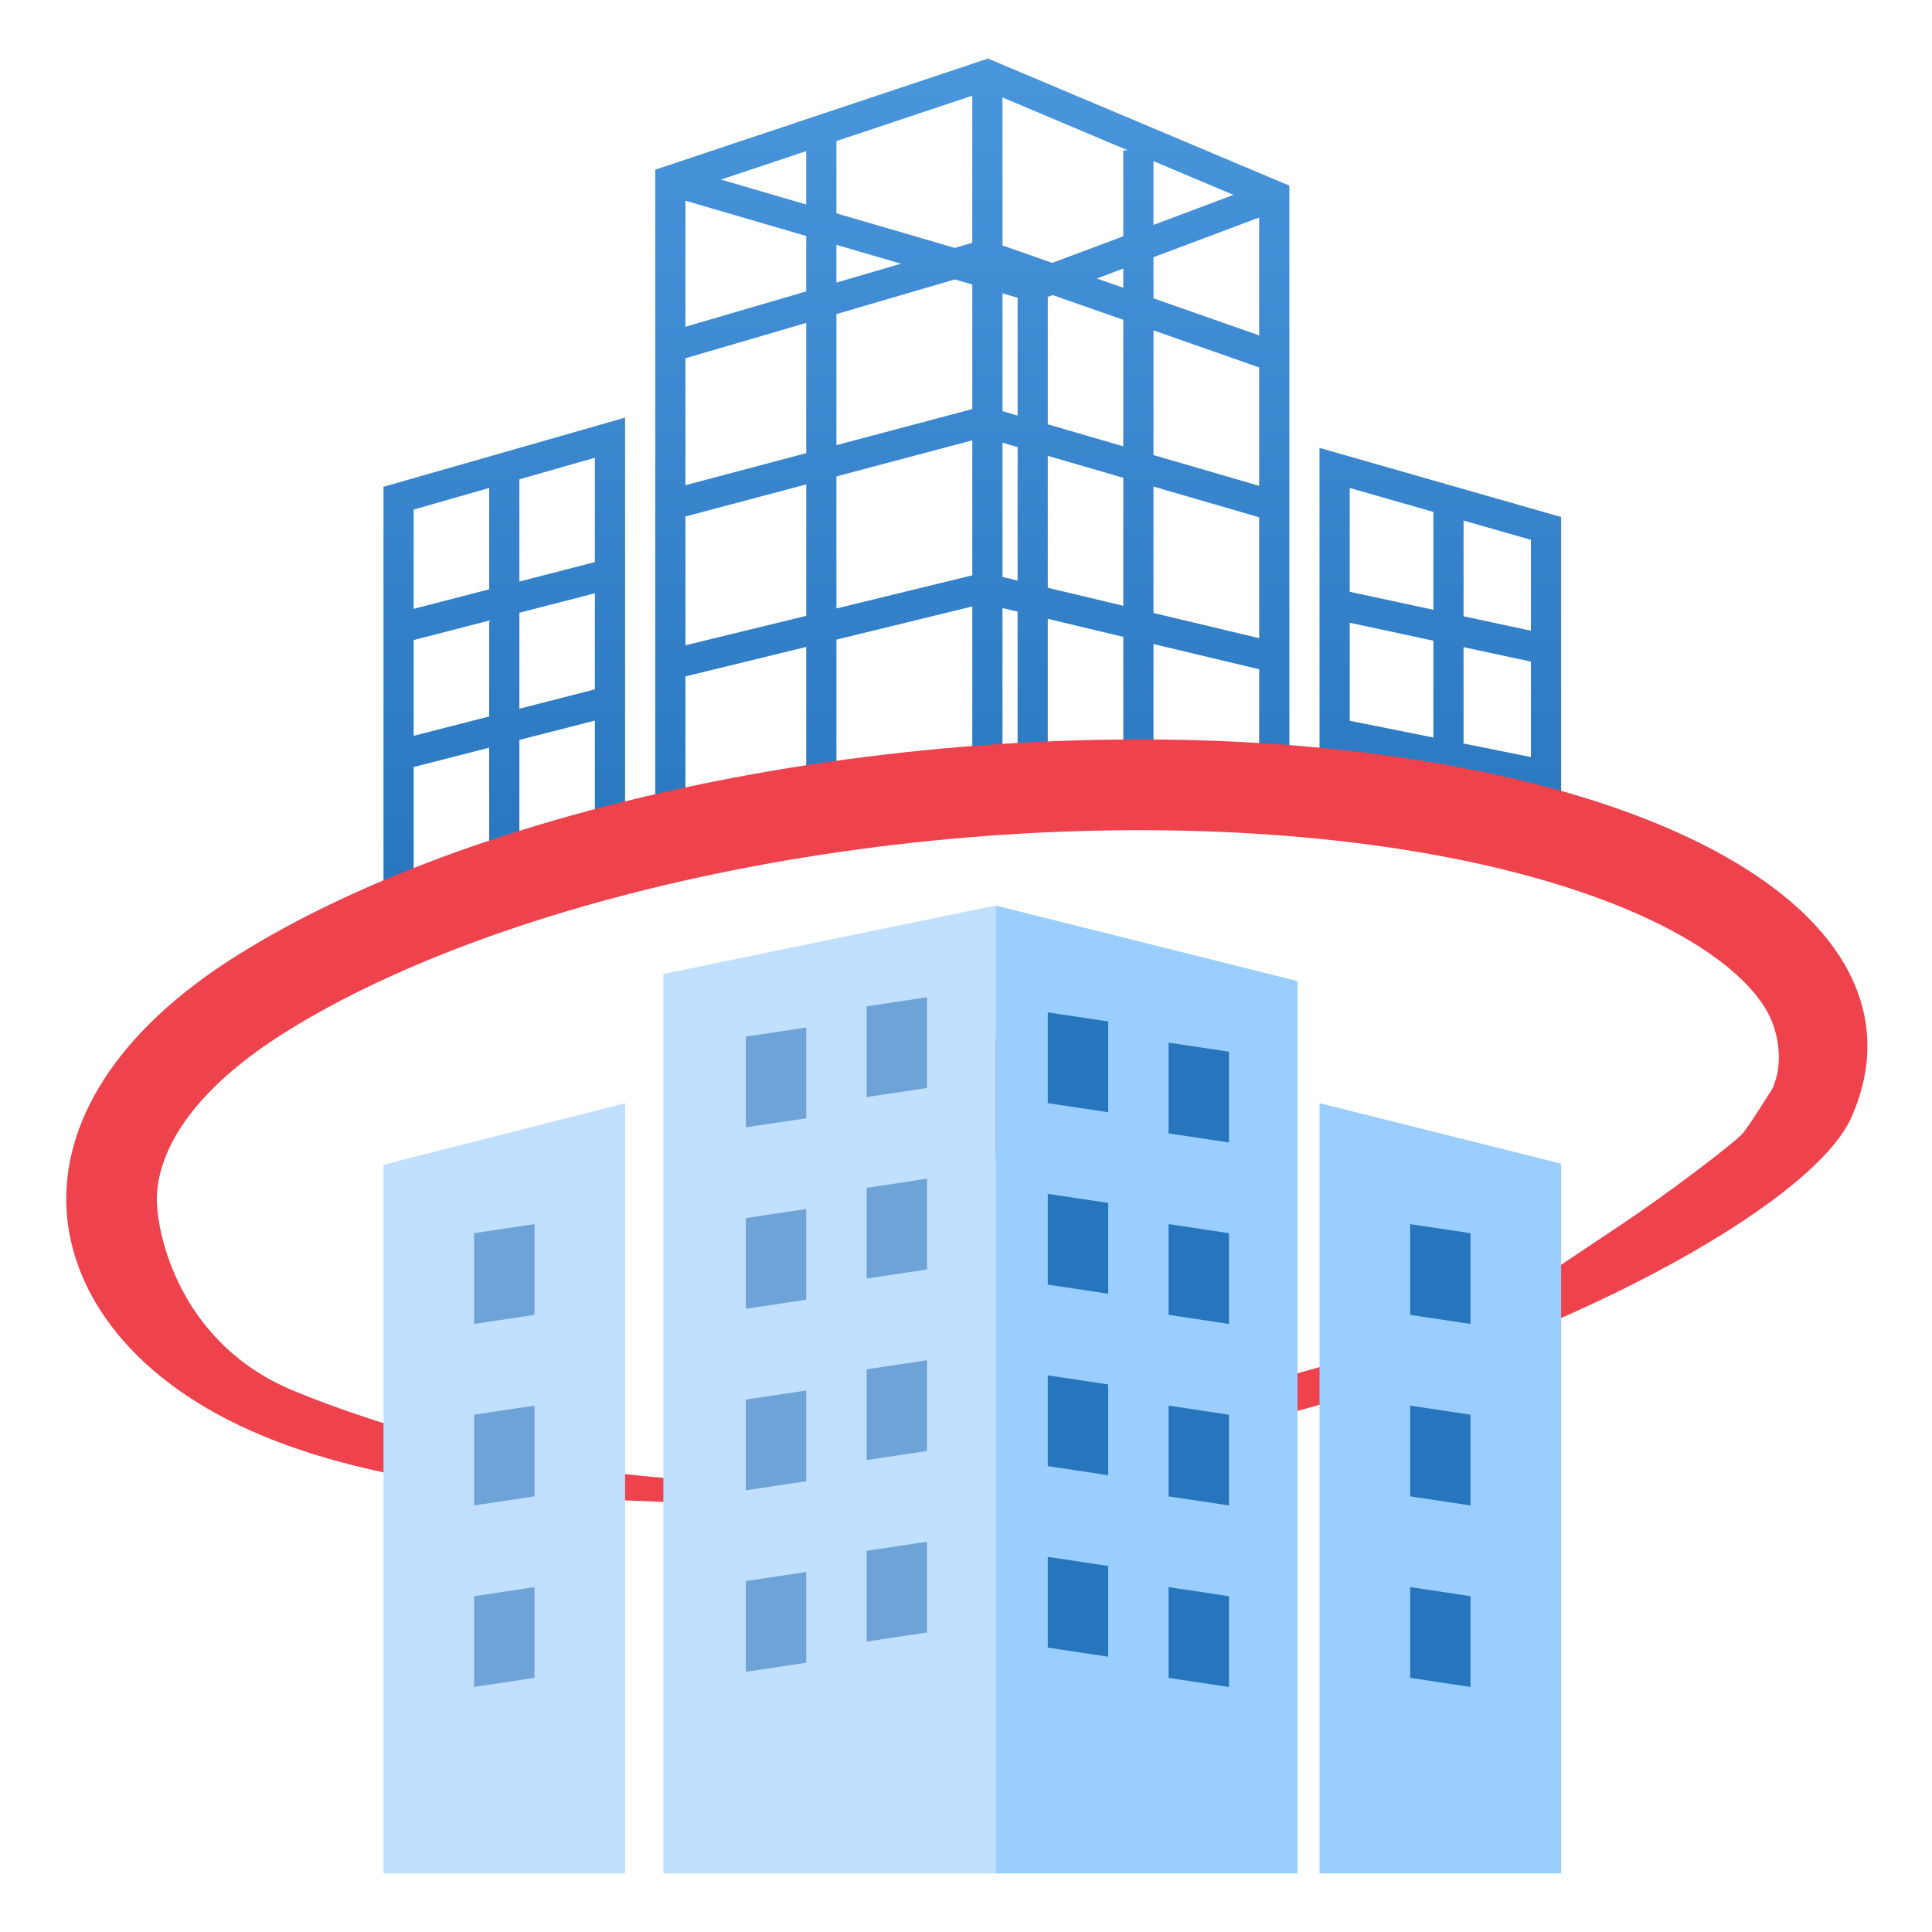
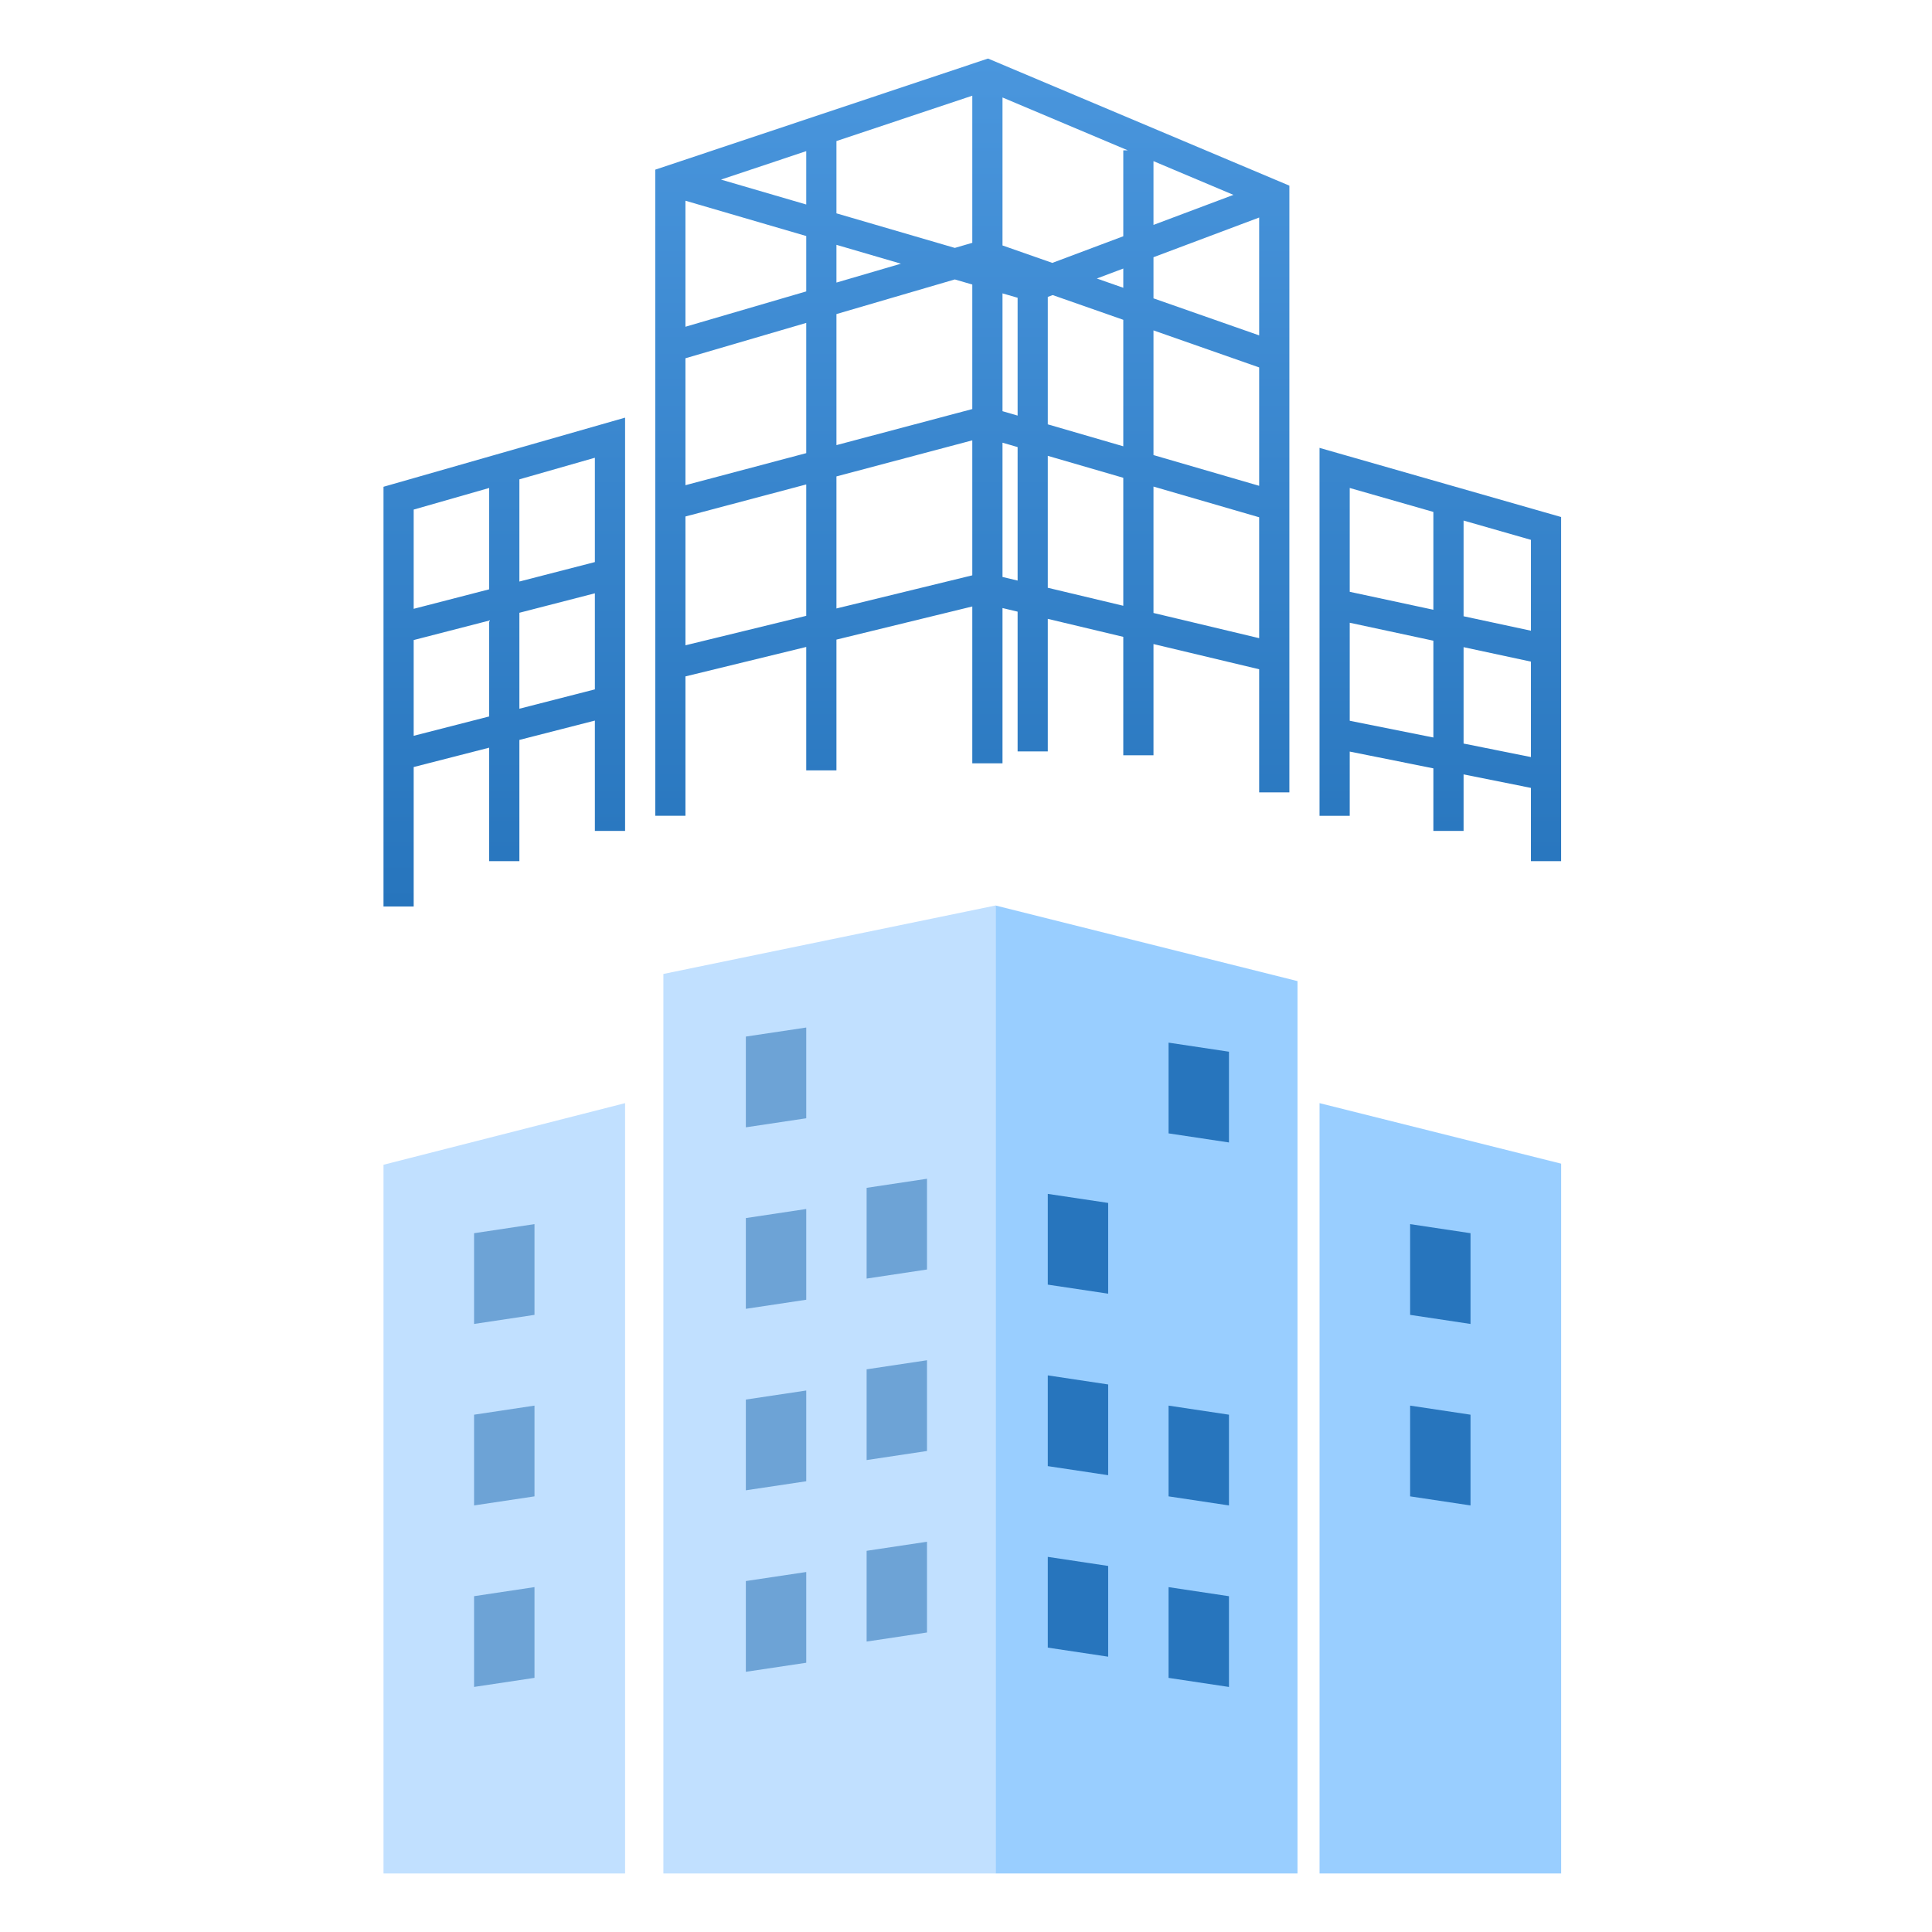
<svg xmlns="http://www.w3.org/2000/svg" width="66" height="66" viewBox="0 0 66 66" fill="none">
  <path fill-rule="evenodd" clip-rule="evenodd" d="M44.047 6.342L33.752 2L22.384 5.796V27.868H23.416V23.107L27.542 22.101V26.318H28.574V21.85L33.215 20.718V26.076H34.247V20.772L34.763 20.895V25.669H35.794V21.141L38.373 21.756V25.802H39.405V22.002L43.015 22.863V27.068H44.047V6.342ZM43.015 21.801V17.671L39.405 16.622V20.94L43.015 21.801ZM43.015 16.596V12.552L39.405 11.287V15.546L43.015 16.596ZM43.015 11.457V7.431L39.405 8.787V10.192L43.015 11.457ZM39.405 7.683L42.136 6.657L39.405 5.505V7.683ZM38.526 5.135H38.373V8.071L35.949 8.981L34.247 8.385V3.33L38.526 5.135ZM34.763 10.172L34.247 10.022V14.047L34.763 14.197V10.172ZM34.247 15.123V19.71L34.763 19.833V15.273L34.247 15.123ZM37.469 9.514L38.373 9.174V9.831L37.469 9.514ZM35.794 10.143L35.961 10.08L38.373 10.925V15.246L35.794 14.496V10.143ZM28.574 20.786L33.215 19.654V15.043L28.574 16.275V20.786ZM28.574 15.206L33.215 13.974V9.72L32.618 9.546L28.574 10.729V15.206ZM27.542 11.031V15.48L23.416 16.575V12.239L27.542 11.031ZM28.574 9.653L30.777 9.008L28.574 8.364V9.653ZM27.542 8.063V9.955L23.416 11.162V6.857L27.542 8.063ZM28.574 7.288L32.618 8.469L33.215 8.295V3.269L28.574 4.819V7.288ZM27.542 5.163V6.986L24.63 6.135L27.542 5.163ZM27.542 16.549V21.038L23.416 22.044V17.644L27.542 16.549ZM35.794 15.572L38.373 16.322V20.694L35.794 20.079V15.572ZM21.354 14.267V28.385H20.322V24.616L17.743 25.277V29.418H16.711V25.542L14.132 26.203V30.968H13.101V16.629L21.354 14.267ZM14.132 25.136L16.711 24.475V21.2L14.132 21.865V25.136ZM14.132 20.798V17.408L16.711 16.67V20.132L14.132 20.798ZM17.743 16.375V19.866L20.322 19.201V15.637L17.743 16.375ZM20.322 23.55V20.268L17.743 20.933V24.211L20.322 23.55ZM45.077 15.3V27.869H46.109V25.675L48.966 26.248V28.385H49.998V26.454L52.299 26.916V29.419H53.33V17.662L45.077 15.3ZM52.299 25.862V22.602L49.998 22.108V25.401L52.299 25.862ZM52.299 21.546V18.442L49.998 17.783V21.052L52.299 21.546ZM48.966 17.488L46.109 16.67V20.217L48.966 20.83V17.488ZM46.109 21.274V24.622L48.966 25.194V21.887L46.109 21.274Z" fill="url(#paint0_linear_1423_27660)" />
-   <path fill-rule="evenodd" clip-rule="evenodd" d="M43.02 48.541C53.335 45.96 61.935 41.12 63.245 38.176C64.555 35.231 63.505 32.384 60.265 30.096C57.024 27.808 51.785 26.214 45.396 25.573C39.008 24.932 31.846 25.282 25.074 26.565C18.302 27.849 12.318 29.99 8.093 32.642C3.868 35.294 2.121 38.428 2.272 41.301C2.422 44.175 4.517 47.201 8.978 49.052C13.439 50.903 19.533 51.343 26.374 51.371L32.794 38.316L43.02 48.541ZM25.078 50.605L31.925 33.067L44.051 46.992C48.319 45.797 49.318 45.468 52.303 43.893C55.397 41.827 55.397 41.827 55.397 41.827C56.945 40.794 59.194 39.09 59.523 38.728C59.745 38.484 60.554 37.178 60.554 37.178C60.911 36.376 60.757 35.503 60.558 34.963C60.334 34.354 59.759 33.531 58.482 32.63C55.869 30.785 51.241 29.275 45.089 28.658C39.016 28.049 32.153 28.379 25.651 29.611C19.123 30.848 13.536 32.884 9.737 35.269C6.062 37.576 5.292 39.796 5.362 41.14C5.433 42.496 6.316 45.97 10.009 47.502C13.481 48.943 19.111 50.499 25.078 50.605Z" fill="#EE424D" />
  <path d="M44.325 33.516L34.009 30.933V61.933V64H44.325V61.933V33.516Z" fill="#99CEFF" />
  <path d="M22.662 33.272V64H34.01V61.91V30.933L22.662 33.272Z" fill="#C1E0FF" />
  <path d="M27.542 53.702L25.479 54.011V57.111L27.542 56.802V53.702Z" fill="#6DA3D6" />
  <path d="M31.668 52.668L29.605 52.978V56.078L31.668 55.768V52.668Z" fill="#6DA3D6" />
  <path d="M27.542 47.502L25.479 47.811V50.911L27.542 50.602V47.502Z" fill="#6DA3D6" />
  <path d="M31.668 46.468L29.605 46.778V49.878L31.668 49.568V46.468Z" fill="#6DA3D6" />
  <path d="M27.542 41.301L25.479 41.611V44.711L27.542 44.401V41.301Z" fill="#6DA3D6" />
  <path d="M31.668 40.268L29.605 40.578V43.678L31.668 43.368V40.268Z" fill="#6DA3D6" />
  <path d="M27.542 35.102L25.479 35.411V38.511L27.542 38.202V35.102Z" fill="#6DA3D6" />
-   <path d="M31.668 34.068L29.605 34.378V37.478L31.668 37.168V34.068Z" fill="#6DA3D6" />
  <path d="M39.92 54.219L41.983 54.529V57.629L39.92 57.319V54.219Z" fill="#2775BD" />
  <path d="M35.794 53.185L37.857 53.495V56.595L35.794 56.285V53.185Z" fill="#2775BD" />
  <path d="M39.92 48.018L41.983 48.328V51.428L39.92 51.118V48.018Z" fill="#2775BD" />
  <path d="M35.794 46.985L37.857 47.295V50.395L35.794 50.085V46.985Z" fill="#2775BD" />
-   <path d="M39.92 41.818L41.983 42.128V45.228L39.92 44.918V41.818Z" fill="#2775BD" />
  <path d="M35.794 40.785L37.857 41.094V44.194L35.794 43.885V40.785Z" fill="#2775BD" />
  <path d="M39.92 35.618L41.983 35.928V39.028L39.92 38.718V35.618Z" fill="#2775BD" />
-   <path d="M35.794 34.585L37.857 34.895V37.995L35.794 37.685V34.585Z" fill="#2775BD" />
  <path d="M13.101 39.79V64H21.354V60.827V37.685L13.101 39.79Z" fill="#C1E0FF" />
  <path d="M45.078 37.685V64H53.331V60.403V39.752L45.078 37.685Z" fill="#99CEFF" />
  <path d="M18.259 54.218L16.195 54.528V57.628L18.259 57.318V54.218Z" fill="#6DA3D6" />
  <path d="M18.259 48.018L16.195 48.328V51.428L18.259 51.118V48.018Z" fill="#6DA3D6" />
  <path d="M18.259 41.818L16.195 42.128V45.228L18.259 44.918V41.818Z" fill="#6DA3D6" />
-   <path d="M48.172 54.218L50.235 54.528V57.628L48.172 57.318V54.218Z" fill="#2775BD" />
  <path d="M48.172 48.018L50.235 48.328V51.428L48.172 51.118V48.018Z" fill="#2775BD" />
  <path d="M48.172 41.818L50.235 42.128V45.228L48.172 44.918V41.818Z" fill="#2775BD" />
  <defs>
    <linearGradient id="paint0_linear_1423_27660" x1="33.215" y1="2" x2="33.215" y2="30.968" gradientUnits="userSpaceOnUse">
      <stop stop-color="#4A96DD" />
      <stop offset="1" stop-color="#2775BD" />
    </linearGradient>
  </defs>
</svg>